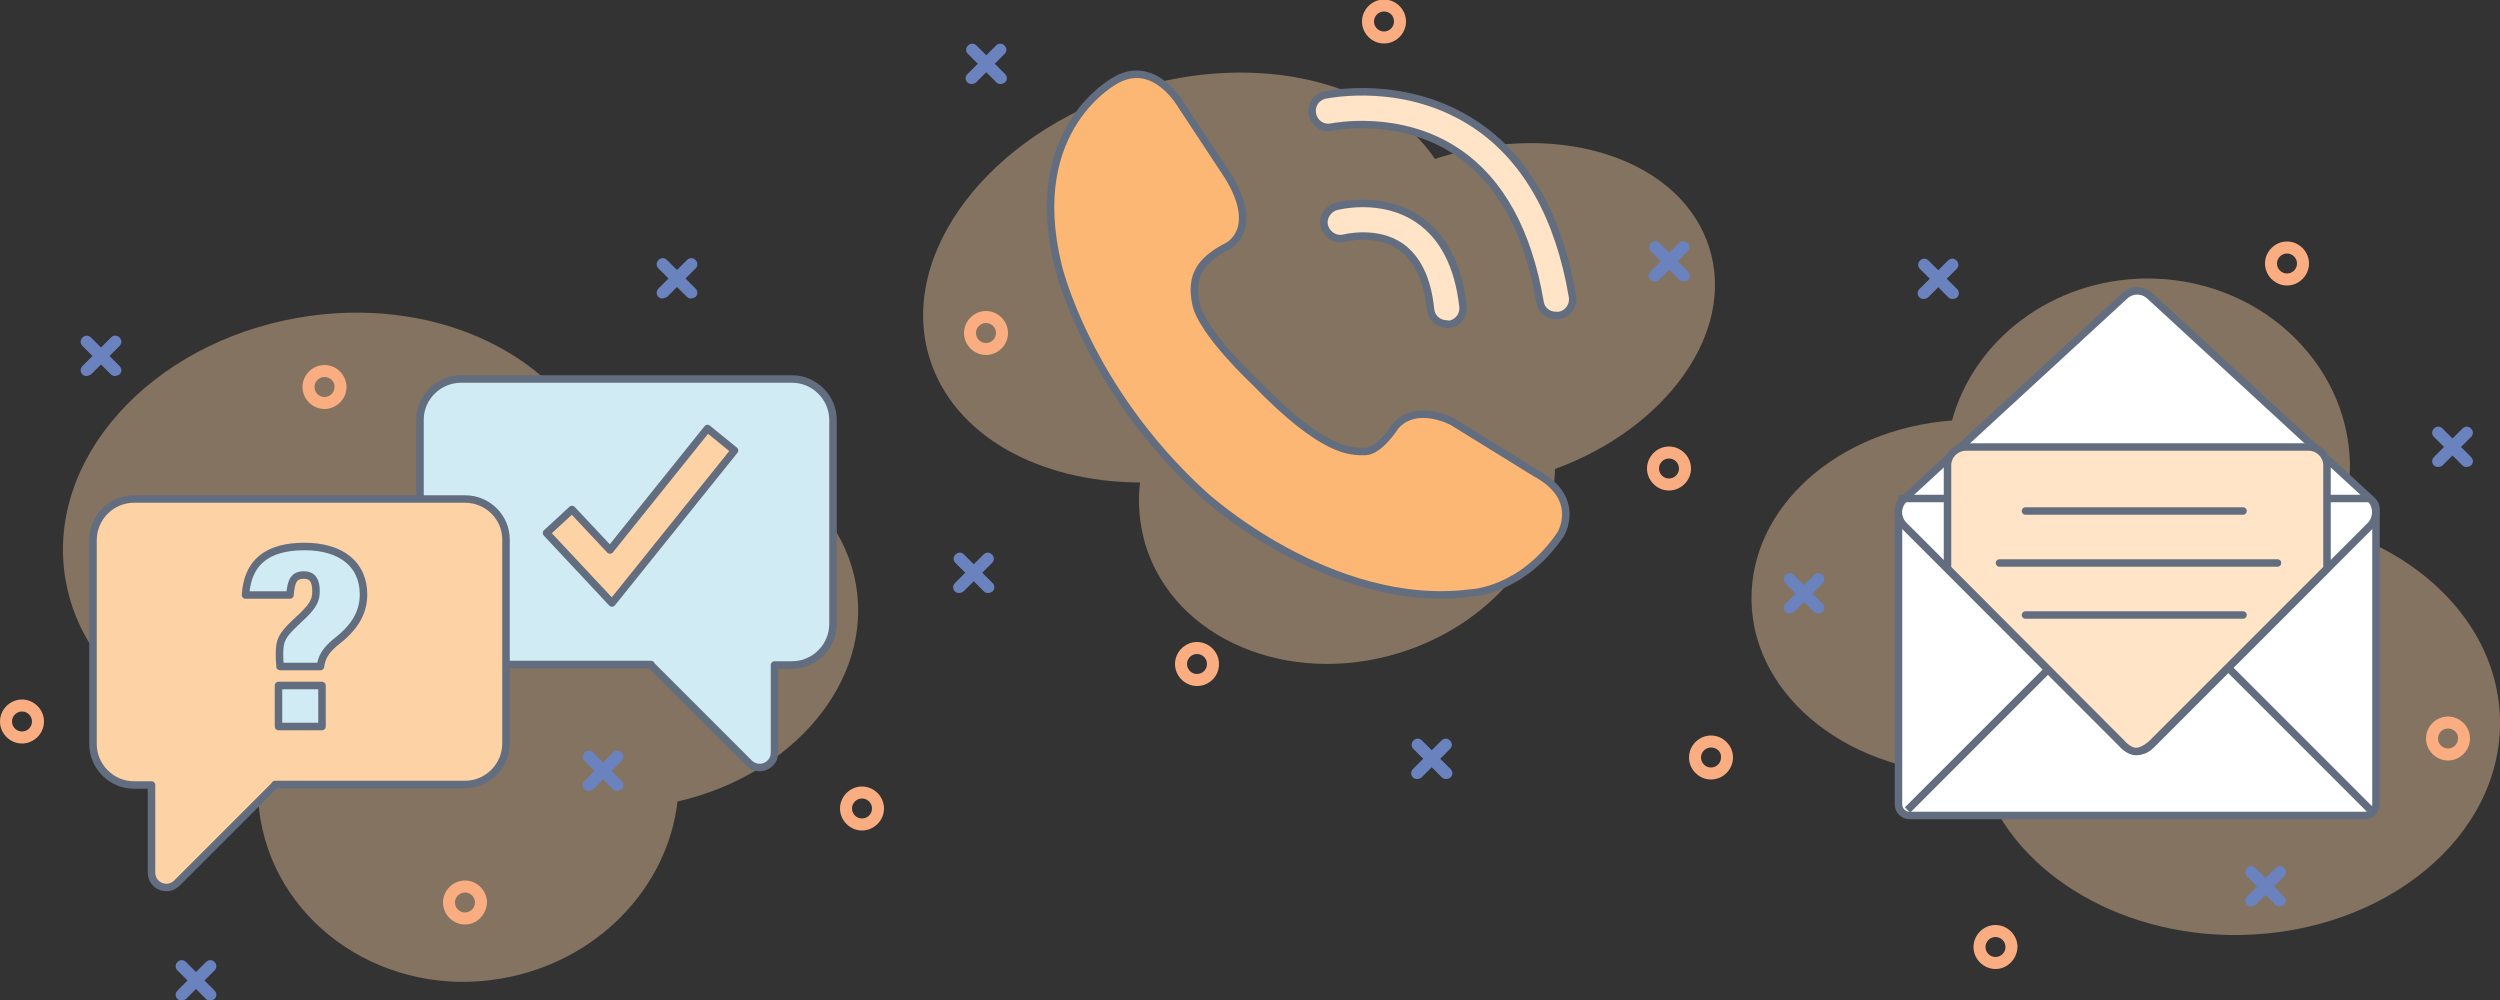
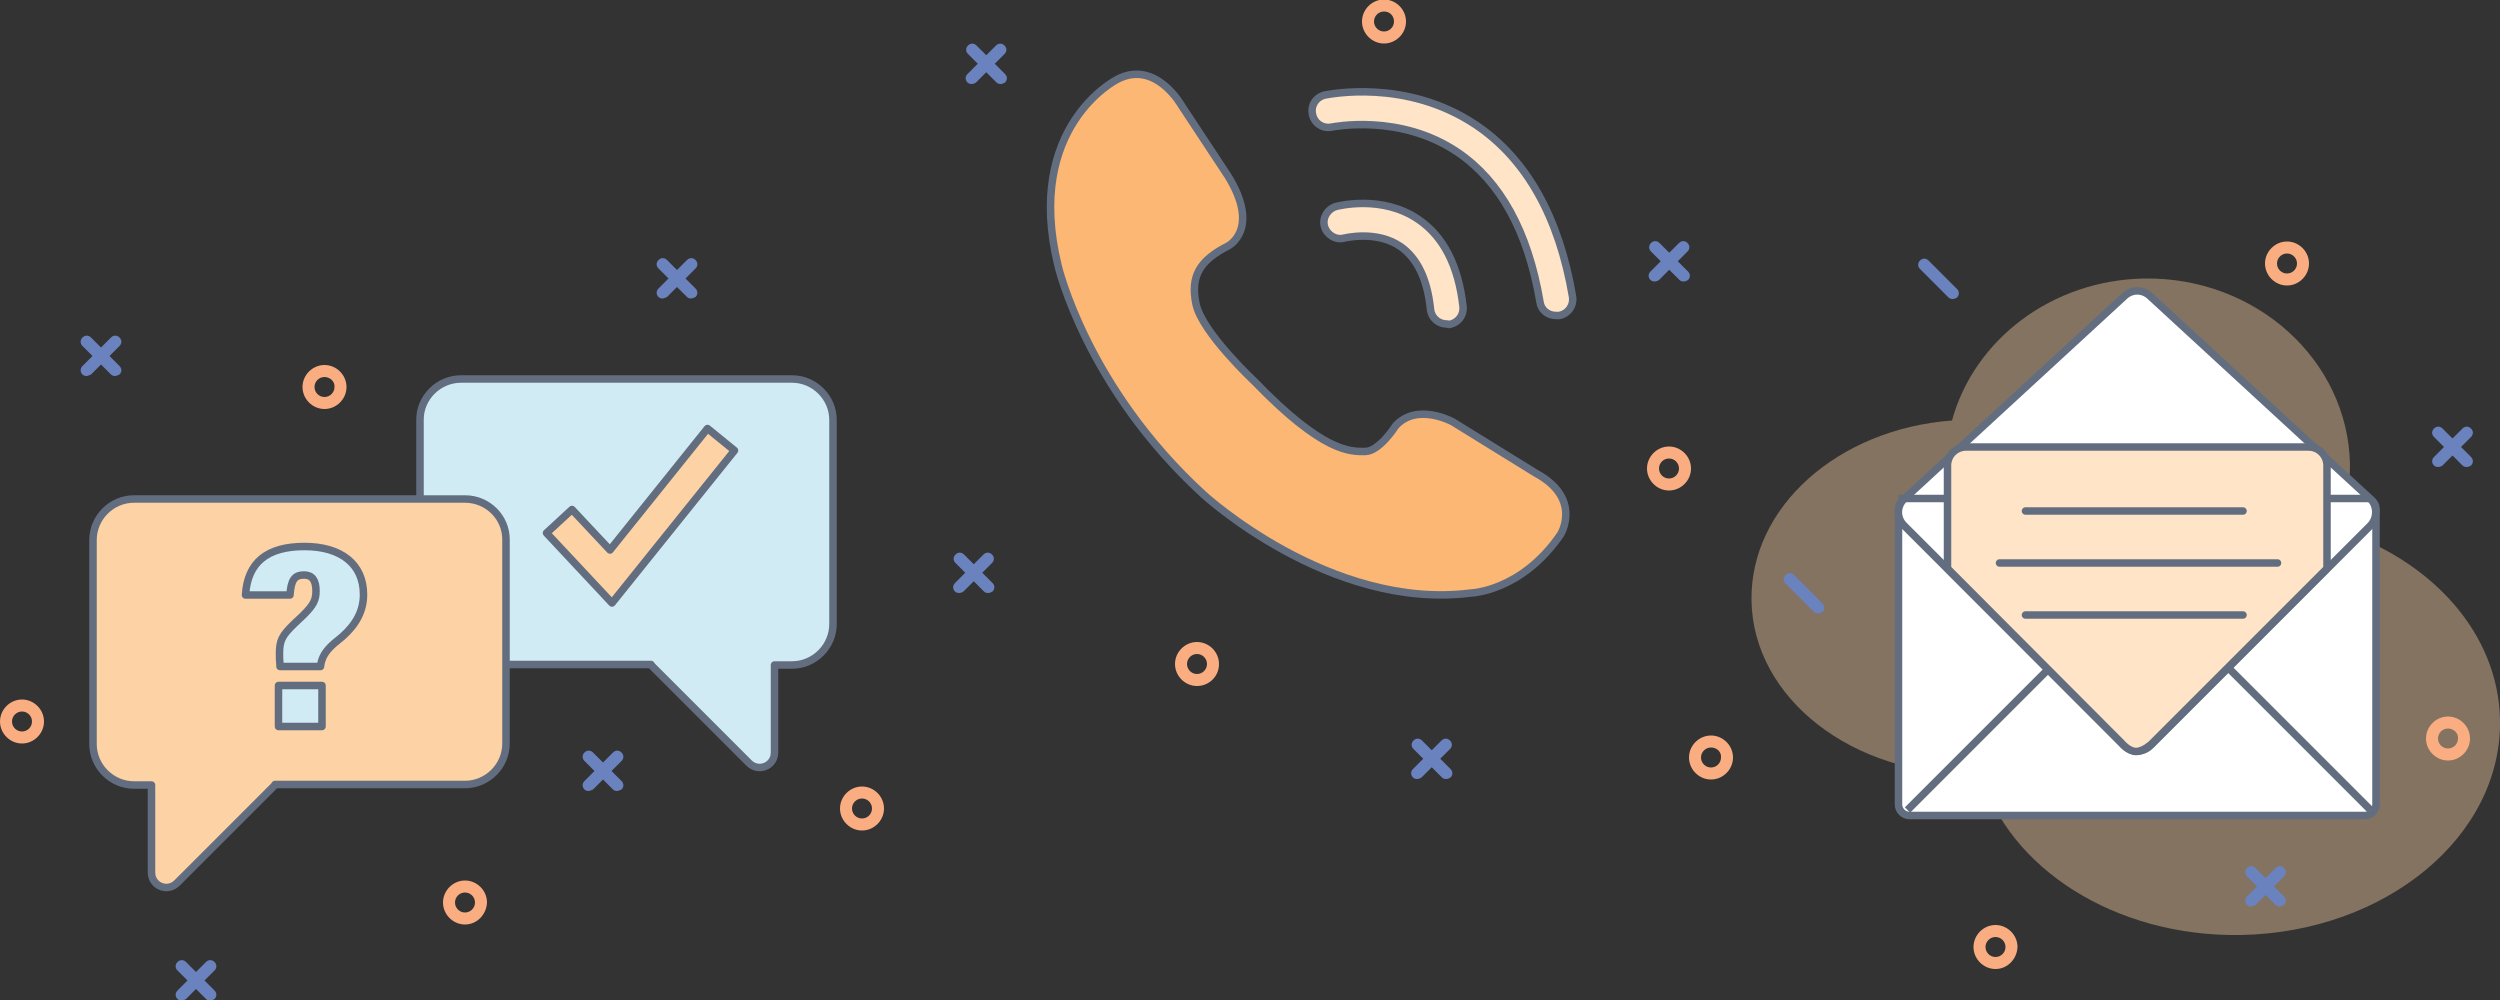
<svg xmlns="http://www.w3.org/2000/svg" version="1.1" id="Layer_1" x="0px" y="0px" viewBox="0 0 500 200.1" style="enable-background:new 0 0 500 200.1;" xml:space="preserve">
  <rect x="0" y="0" width="500" height="200.1" fill="#333333" stroke="none" />
  <style type="text/css">
	.st0{opacity:0.4;fill:#FDD2A5;}
	.st1{fill:#FCB774;stroke:#626E7F;stroke-width:1.5;stroke-linecap:round;stroke-linejoin:round;stroke-miterlimit:10;}
	.st2{fill:#FFE4C8;stroke:#626E7F;stroke-width:1.5;stroke-linecap:round;stroke-linejoin:round;stroke-miterlimit:10;}
	.st3{fill:#FFFFFF;stroke:#626E7F;stroke-width:1.5;stroke-miterlimit:10;}
	.st4{fill:none;stroke:#626E7F;stroke-width:1.5;stroke-miterlimit:10;}
	.st5{fill:none;stroke:#626E7F;stroke-width:1.5;stroke-linecap:round;stroke-miterlimit:10;}
	.st6{fill:#D1EBF4;stroke:#626E7F;stroke-width:1.5;stroke-linecap:round;stroke-linejoin:round;stroke-miterlimit:10;}
	.st7{fill:#FDD2A5;stroke:#626E7F;stroke-width:1.5;stroke-linecap:round;stroke-linejoin:round;stroke-miterlimit:10;}
	.st8{fill:#6A82BD;}
	.st9{fill:#FAAD81;}
</style>
  <g>
    <g>
-       <path class="st0" d="M341.9,49.7c-5.4-17.6-29.4-25.8-53.7-18.3c-0.4,0.1-0.8,0.3-1.2,0.4c-10.3-15.4-35.2-21.7-60.3-14    c-28.9,8.9-47.2,33-40.8,53.8c4.8,15.5,21.8,24.8,42.1,24.9c-0.5,4.2-0.1,8.4,1.1,12.5c5.8,18.8,28.5,28.4,50.7,21.6    c18.5-5.7,30.9-21,31.2-36.8C333.4,85.6,347.1,66.4,341.9,49.7z" />
      <path class="st1" d="M236.3,21.1c0,0-5.2-9.3-12.9-5.2c0,0-18.6,9.3-11.8,37.2c0,0,5.6,24.3,29.1,45.8c0,0,25.3,23.3,53.5,19.7    c0,0,10.1-0.3,17.9-11.7c0,0,4.5-7.2-5-12.3l-16.5-10.2c0,0-7.2-4-11.5,0.8c0,0-3.2,5.1-6.1,5.1c-2.9,0-8.3,0.3-22.1-14    c0,0-10.5-9.8-11.7-15.5c-1.2-5.7,0.9-8.8,6.4-11.6c0,0,6.6-3.3,0-14L236.3,21.1z" />
      <path class="st2" d="M289.4,64.8c-1.7,0-3.1-1.2-3.3-2.9c-0.6-6.1-2.7-10.3-6-12.6c-4.8-3.3-11.1-1.7-11.2-1.7    c-1.7,0.5-3.5-0.6-4-2.3c-0.5-1.7,0.6-3.5,2.3-4c0.4-0.1,9.2-2.4,16.5,2.6c5,3.4,8,9.3,8.9,17.4c0.2,1.8-1.1,3.4-2.9,3.6    C289.6,64.8,289.5,64.8,289.4,64.8z" />
      <path class="st2" d="M311.2,63.1c-1.6,0-3-1.1-3.2-2.7c-2.4-14.1-7.9-24.1-16.4-29.9c-11.6-7.9-25-5.1-25.2-5.1    c-1.8,0.4-3.5-0.7-3.9-2.5c-0.4-1.8,0.7-3.5,2.5-3.9c0.7-0.1,16.2-3.4,30.2,6c10.1,6.8,16.6,18.4,19.3,34.3    c0.3,1.8-0.9,3.5-2.7,3.8C311.5,63.1,311.4,63.1,311.2,63.1z" />
    </g>
    <g>
      <path class="st0" d="M350.3,120.1c0.3,19.6,20.3,35.1,44.7,34.7c0.4,0,0.8,0,1.2,0c5.5,18.8,26.8,32.6,51.9,32.2    c29-0.5,52.3-19.7,51.9-43c-0.3-17.3-13.6-31.9-32.3-38c1.5-4.1,2.3-8.5,2.3-13.1c-0.4-20.9-18.8-37.5-41.1-37.2    C410.3,56,394.8,68,390.4,84.1C367.6,85.8,350,101.4,350.3,120.1z" />
      <g>
        <path class="st3" d="M473,163.1h-91.1c-1.2,0-2.2-1-2.2-2.2v-59.1c0-1.2,1-2.2,2.2-2.2H473c1.2,0,2.2,1,2.2,2.2V161     C475.1,162.2,474.2,163.1,473,163.1z" />
        <path class="st3" d="M474.1,105.1l-44,44c-1.5,1.5-3.8,1.5-5.3,0l-44-44c-1.5-1.5-1.5-3.8,0-5.3l44-40.5c1.5-1.5,3.8-1.5,5.3,0     l44,40.5C475.5,101.2,475.5,103.6,474.1,105.1z" />
        <line class="st4" x1="379.7" y1="99.7" x2="474.1" y2="99.7" />
        <path class="st2" d="M424.3,148.6l-34.8-34.9V93.1c0-2.1,1.7-3.7,3.7-3.7h68.5c2.1,0,3.7,1.7,3.7,3.7v20.6l-35.1,35.1     c0,0-1.6,1.5-3.1,1.5S424.3,148.6,424.3,148.6z" />
        <line class="st4" x1="445.6" y1="133.5" x2="474.1" y2="162" />
        <line class="st4" x1="410" y1="133.5" x2="381.5" y2="162" />
        <line class="st5" x1="399.9" y1="112.6" x2="455.5" y2="112.6" />
        <line class="st5" x1="405.1" y1="102.2" x2="448.6" y2="102.2" />
        <line class="st5" x1="405.1" y1="123" x2="448.6" y2="123" />
      </g>
    </g>
    <g>
-       <path class="st0" d="M171.2,117c-3.4-20.1-26.5-33-51.5-28.7c-0.4,0.1-0.8,0.2-1.2,0.2c-8.6-18.5-32.7-29.4-58.6-25    C30,68.6,9,92,13.1,115.9c3,17.8,19,30.7,39.3,34.1c-0.9,4.5-1.1,9.2-0.3,13.9c3.7,21.5,25.3,35.8,48.2,31.8    c19.1-3.3,33.2-18.1,35.2-35.4C158.7,155,174.5,136.2,171.2,117z" />
      <path class="st6" d="M92.2,75.8h66.2c4.5,0,8.2,3.7,8.2,8.2v40.8c0,4.5-3.7,8.2-8.2,8.2h-3.5v17.5c0,2.7-3.2,4-5.1,2.1l-19.2-19.2    c-0.2-0.2-0.3-0.3-0.4-0.5h-38c-4.5,0-8.2-3.7-8.2-8.2V83.9C84,79.5,87.7,75.8,92.2,75.8z" />
      <path class="st7" d="M93,99.8H26.8c-4.5,0-8.2,3.7-8.2,8.2v40.8c0,4.5,3.7,8.2,8.2,8.2h3.5v17.5c0,2.7,3.2,4,5.1,2.1l19.2-19.2    c0.2-0.2,0.3-0.3,0.4-0.5h38c4.5,0,8.2-3.7,8.2-8.2v-40.8C101.2,103.4,97.5,99.8,93,99.8z" />
      <g>
        <path class="st6" d="M56,133.1c-0.1-1.2-0.1-1.7-0.1-2.4c0-2.6,0.5-3.6,3-6l1.8-1.7c2-2,2.5-3,2.5-4.8c0-2.2-0.8-3.2-2.4-3.2     c-1.9,0-2.6,1-2.8,4h-8.9c0.4-6.5,4.3-9.7,11.8-9.7c7.4,0,11.8,3.6,11.8,9.6c0,3.2-1.4,5.9-4.2,8.4l-1.7,1.4     c-1.7,1.5-2.5,2.8-2.7,4.6H56z M64.4,137.1v8.2h-8.7v-8.2H64.4z" />
      </g>
      <polygon class="st7" points="122.4,120.6 109.3,106.6 114.4,101.9 122,110 141.5,85.7 146.9,90.1   " />
    </g>
    <g>
      <path class="st8" d="M138.2,59.7c-0.3,0-0.6-0.1-0.8-0.3l-5.7-5.7c-0.5-0.5-0.5-1.2,0-1.7c0.5-0.5,1.2-0.5,1.7,0l5.7,5.7    c0.5,0.5,0.5,1.2,0,1.7C138.8,59.5,138.5,59.7,138.2,59.7z" />
      <path class="st8" d="M132.5,59.7c-0.3,0-0.6-0.1-0.8-0.3c-0.5-0.5-0.5-1.2,0-1.7l5.7-5.7c0.5-0.5,1.2-0.5,1.7,0    c0.5,0.5,0.5,1.2,0,1.7l-5.7,5.7C133.1,59.5,132.8,59.7,132.5,59.7z" />
    </g>
    <g>
      <path class="st8" d="M289.2,155.8c-0.3,0-0.6-0.1-0.8-0.3l-5.7-5.7c-0.5-0.5-0.5-1.2,0-1.7s1.2-0.5,1.7,0l5.7,5.7    c0.5,0.5,0.5,1.2,0,1.7C289.8,155.7,289.5,155.8,289.2,155.8z" />
      <path class="st8" d="M283.4,155.8c-0.3,0-0.6-0.1-0.8-0.3c-0.5-0.5-0.5-1.2,0-1.7l5.7-5.7c0.5-0.5,1.2-0.5,1.7,0s0.5,1.2,0,1.7    l-5.7,5.7C284,155.7,283.7,155.8,283.4,155.8z" />
    </g>
    <g>
      <path class="st8" d="M363.6,122.7c-0.3,0-0.6-0.1-0.8-0.3l-5.7-5.7c-0.5-0.5-0.5-1.2,0-1.7c0.5-0.5,1.2-0.5,1.7,0l5.7,5.7    c0.5,0.5,0.5,1.2,0,1.7C364.2,122.6,363.9,122.7,363.6,122.7z" />
-       <path class="st8" d="M357.9,122.7c-0.3,0-0.6-0.1-0.8-0.3c-0.5-0.5-0.5-1.2,0-1.7l5.7-5.7c0.5-0.5,1.2-0.5,1.7,0    c0.5,0.5,0.5,1.2,0,1.7l-5.7,5.7C358.5,122.6,358.2,122.7,357.9,122.7z" />
    </g>
    <path class="st9" d="M172.4,166.1c-2.4,0-4.4-2-4.4-4.4s2-4.4,4.4-4.4c2.4,0,4.4,2,4.4,4.4S174.8,166.1,172.4,166.1z M172.4,159.7   c-1.1,0-2,0.9-2,2c0,1.1,0.9,2,2,2c1.1,0,2-0.9,2-2C174.4,160.6,173.5,159.7,172.4,159.7z" />
    <path class="st9" d="M399.1,193.8c-2.4,0-4.4-2-4.4-4.4c0-2.4,2-4.4,4.4-4.4c2.4,0,4.4,2,4.4,4.4   C403.4,191.8,401.5,193.8,399.1,193.8z M399.1,187.4c-1.1,0-2,0.9-2,2c0,1.1,0.9,2,2,2c1.1,0,2-0.9,2-2   C401.1,188.3,400.2,187.4,399.1,187.4z" />
    <g>
      <path class="st8" d="M336.7,56.3c-0.3,0-0.6-0.1-0.8-0.3l-5.7-5.7c-0.5-0.5-0.5-1.2,0-1.7s1.2-0.5,1.7,0l5.7,5.7    c0.5,0.5,0.5,1.2,0,1.7C337.3,56.2,337,56.3,336.7,56.3z" />
      <path class="st8" d="M330.9,56.3c-0.3,0-0.6-0.1-0.8-0.3c-0.5-0.5-0.5-1.2,0-1.7l5.7-5.7c0.5-0.5,1.2-0.5,1.7,0s0.5,1.2,0,1.7    l-5.7,5.7C331.5,56.2,331.2,56.3,330.9,56.3z" />
    </g>
    <path class="st9" d="M489.6,152.1c-2.4,0-4.4-2-4.4-4.4c0-2.4,2-4.4,4.4-4.4c2.4,0,4.4,2,4.4,4.4C494,150.1,492,152.1,489.6,152.1z    M489.6,145.7c-1.1,0-2,0.9-2,2c0,1.1,0.9,2,2,2c1.1,0,2-0.9,2-2C491.7,146.6,490.7,145.7,489.6,145.7z" />
    <g>
      <path class="st8" d="M493.3,93.4c-0.3,0-0.6-0.1-0.8-0.3l-5.7-5.7c-0.5-0.5-0.5-1.2,0-1.7c0.5-0.5,1.2-0.5,1.7,0l5.7,5.7    c0.5,0.5,0.5,1.2,0,1.7C493.9,93.3,493.6,93.4,493.3,93.4z" />
      <path class="st8" d="M487.6,93.4c-0.3,0-0.6-0.1-0.8-0.3c-0.5-0.5-0.5-1.2,0-1.7l5.7-5.7c0.5-0.5,1.2-0.5,1.7,0    c0.5,0.5,0.5,1.2,0,1.7l-5.7,5.7C488.2,93.3,487.9,93.4,487.6,93.4z" />
    </g>
    <g>
      <path class="st8" d="M200.1,16.8c-0.3,0-0.6-0.1-0.8-0.3l-5.7-5.7c-0.5-0.5-0.5-1.2,0-1.7s1.2-0.5,1.7,0l5.7,5.7    c0.5,0.5,0.5,1.2,0,1.7C200.7,16.7,200.4,16.8,200.1,16.8z" />
      <path class="st8" d="M194.3,16.8c-0.3,0-0.6-0.1-0.8-0.3c-0.5-0.5-0.5-1.2,0-1.7l5.7-5.7c0.5-0.5,1.2-0.5,1.7,0    c0.5,0.5,0.5,1.2,0,1.7l-5.7,5.7C194.9,16.7,194.6,16.8,194.3,16.8z" />
    </g>
    <g>
      <path class="st8" d="M455.9,181.3c-0.3,0-0.6-0.1-0.8-0.3l-5.7-5.7c-0.5-0.5-0.5-1.2,0-1.7s1.2-0.5,1.7,0l5.7,5.7    c0.5,0.5,0.5,1.2,0,1.7C456.5,181.1,456.2,181.3,455.9,181.3z" />
      <path class="st8" d="M450.2,181.3c-0.3,0-0.6-0.1-0.8-0.3c-0.5-0.5-0.5-1.2,0-1.7l5.7-5.7c0.5-0.5,1.2-0.5,1.7,0s0.5,1.2,0,1.7    l-5.7,5.7C450.8,181.1,450.5,181.3,450.2,181.3z" />
    </g>
    <path class="st9" d="M342.2,155.9c-2.4,0-4.4-2-4.4-4.4s2-4.4,4.4-4.4c2.4,0,4.4,2,4.4,4.4S344.6,155.9,342.2,155.9z M342.2,149.5   c-1.1,0-2,0.9-2,2c0,1.1,0.9,2,2,2c1.1,0,2-0.9,2-2C344.3,150.4,343.4,149.5,342.2,149.5z" />
    <path class="st9" d="M239.4,137.2c-2.4,0-4.4-2-4.4-4.4c0-2.4,2-4.4,4.4-4.4c2.4,0,4.4,2,4.4,4.4   C243.8,135.3,241.8,137.2,239.4,137.2z M239.4,130.8c-1.1,0-2,0.9-2,2s0.9,2,2,2c1.1,0,2-0.9,2-2S240.5,130.8,239.4,130.8z" />
    <path class="st9" d="M333.8,98.1c-2.4,0-4.4-2-4.4-4.4c0-2.4,2-4.4,4.4-4.4c2.4,0,4.4,2,4.4,4.4C338.2,96.1,336.2,98.1,333.8,98.1z    M333.8,91.7c-1.1,0-2,0.9-2,2s0.9,2,2,2c1.1,0,2-0.9,2-2S334.9,91.7,333.8,91.7z" />
    <path class="st9" d="M93,184.9c-2.4,0-4.4-2-4.4-4.4c0-2.4,2-4.4,4.4-4.4c2.4,0,4.4,2,4.4,4.4C97.3,182.9,95.4,184.9,93,184.9z    M93,178.5c-1.1,0-2,0.9-2,2c0,1.1,0.9,2,2,2c1.1,0,2-0.9,2-2C95,179.4,94.1,178.5,93,178.5z" />
    <g>
      <path class="st8" d="M23,75.2c-0.3,0-0.6-0.1-0.8-0.3l-5.7-5.7c-0.5-0.5-0.5-1.2,0-1.7c0.5-0.5,1.2-0.5,1.7,0l5.7,5.7    c0.5,0.5,0.5,1.2,0,1.7C23.6,75,23.3,75.2,23,75.2z" />
      <path class="st8" d="M17.3,75.2c-0.3,0-0.6-0.1-0.8-0.3c-0.5-0.5-0.5-1.2,0-1.7l5.7-5.7c0.5-0.5,1.2-0.5,1.7,0    c0.5,0.5,0.5,1.2,0,1.7l-5.7,5.7C17.9,75,17.6,75.2,17.3,75.2z" />
    </g>
-     <path class="st9" d="M197.2,71c-2.4,0-4.4-2-4.4-4.4c0-2.4,2-4.4,4.4-4.4c2.4,0,4.4,2,4.4,4.4C201.6,69,199.6,71,197.2,71z    M197.2,64.6c-1.1,0-2,0.9-2,2c0,1.1,0.9,2,2,2c1.1,0,2-0.9,2-2C199.2,65.5,198.3,64.6,197.2,64.6z" />
    <g>
      <path class="st8" d="M123.4,158.2c-0.3,0-0.6-0.1-0.8-0.3l-5.7-5.7c-0.5-0.5-0.5-1.2,0-1.7c0.5-0.5,1.2-0.5,1.7,0l5.7,5.7    c0.5,0.5,0.5,1.2,0,1.7C124,158,123.7,158.2,123.4,158.2z" />
      <path class="st8" d="M117.7,158.2c-0.3,0-0.6-0.1-0.8-0.3c-0.5-0.5-0.5-1.2,0-1.7l5.7-5.7c0.5-0.5,1.2-0.5,1.7,0    c0.5,0.5,0.5,1.2,0,1.7l-5.7,5.7C118.3,158,118,158.2,117.7,158.2z" />
    </g>
    <g>
      <path class="st8" d="M42,200.1c-0.3,0-0.6-0.1-0.8-0.3l-5.7-5.7c-0.5-0.5-0.5-1.2,0-1.7c0.5-0.5,1.2-0.5,1.7,0l5.7,5.7    c0.5,0.5,0.5,1.2,0,1.7C42.6,200,42.3,200.1,42,200.1z" />
      <path class="st8" d="M36.3,200.1c-0.3,0-0.6-0.1-0.8-0.3c-0.5-0.5-0.5-1.2,0-1.7l5.7-5.7c0.5-0.5,1.2-0.5,1.7,0    c0.5,0.5,0.5,1.2,0,1.7l-5.7,5.7C36.9,200,36.6,200.1,36.3,200.1z" />
    </g>
    <path class="st9" d="M276.8,8.7c-2.4,0-4.4-2-4.4-4.4s2-4.4,4.4-4.4c2.4,0,4.4,2,4.4,4.4S279.2,8.7,276.8,8.7z M276.8,2.3   c-1.1,0-2,0.9-2,2s0.9,2,2,2c1.1,0,2-0.9,2-2S278,2.3,276.8,2.3z" />
    <g>
      <path class="st8" d="M197.6,118.6c-0.3,0-0.6-0.1-0.8-0.3l-5.7-5.7c-0.5-0.5-0.5-1.2,0-1.7s1.2-0.5,1.7,0l5.7,5.7    c0.5,0.5,0.5,1.2,0,1.7C198.2,118.5,197.9,118.6,197.6,118.6z" />
      <path class="st8" d="M191.8,118.6c-0.3,0-0.6-0.1-0.8-0.3c-0.5-0.5-0.5-1.2,0-1.7l5.7-5.7c0.5-0.5,1.2-0.5,1.7,0s0.5,1.2,0,1.7    l-5.7,5.7C192.4,118.5,192.1,118.6,191.8,118.6z" />
    </g>
    <path class="st9" d="M457.4,57.1c-2.4,0-4.4-2-4.4-4.4c0-2.4,2-4.4,4.4-4.4c2.4,0,4.4,2,4.4,4.4C461.8,55.1,459.8,57.1,457.4,57.1z    M457.4,50.7c-1.1,0-2,0.9-2,2s0.9,2,2,2c1.1,0,2-0.9,2-2S458.5,50.7,457.4,50.7z" />
    <g>
      <path class="st8" d="M390.5,59.8c-0.3,0-0.6-0.1-0.8-0.3l-5.7-5.7c-0.5-0.5-0.5-1.2,0-1.7c0.5-0.5,1.2-0.5,1.7,0l5.7,5.7    c0.5,0.5,0.5,1.2,0,1.7C391.1,59.7,390.8,59.8,390.5,59.8z" />
-       <path class="st8" d="M384.7,59.8c-0.3,0-0.6-0.1-0.8-0.3c-0.5-0.5-0.5-1.2,0-1.7l5.7-5.7c0.5-0.5,1.2-0.5,1.7,0s0.5,1.2,0,1.7    l-5.7,5.7C385.3,59.7,385,59.8,384.7,59.8z" />
    </g>
    <path class="st9" d="M64.9,81.8c-2.4,0-4.4-2-4.4-4.4c0-2.4,2-4.4,4.4-4.4c2.4,0,4.4,2,4.4,4.4C69.3,79.8,67.3,81.8,64.9,81.8z    M64.9,75.4c-1.1,0-2,0.9-2,2c0,1.1,0.9,2,2,2c1.1,0,2-0.9,2-2C67,76.3,66,75.4,64.9,75.4z" />
    <path class="st9" d="M4.4,148.7c-2.4,0-4.4-2-4.4-4.4s2-4.4,4.4-4.4c2.4,0,4.4,2,4.4,4.4S6.8,148.7,4.4,148.7z M4.4,142.3   c-1.1,0-2,0.9-2,2c0,1.1,0.9,2,2,2s2-0.9,2-2C6.4,143.2,5.5,142.3,4.4,142.3z" />
  </g>
</svg>